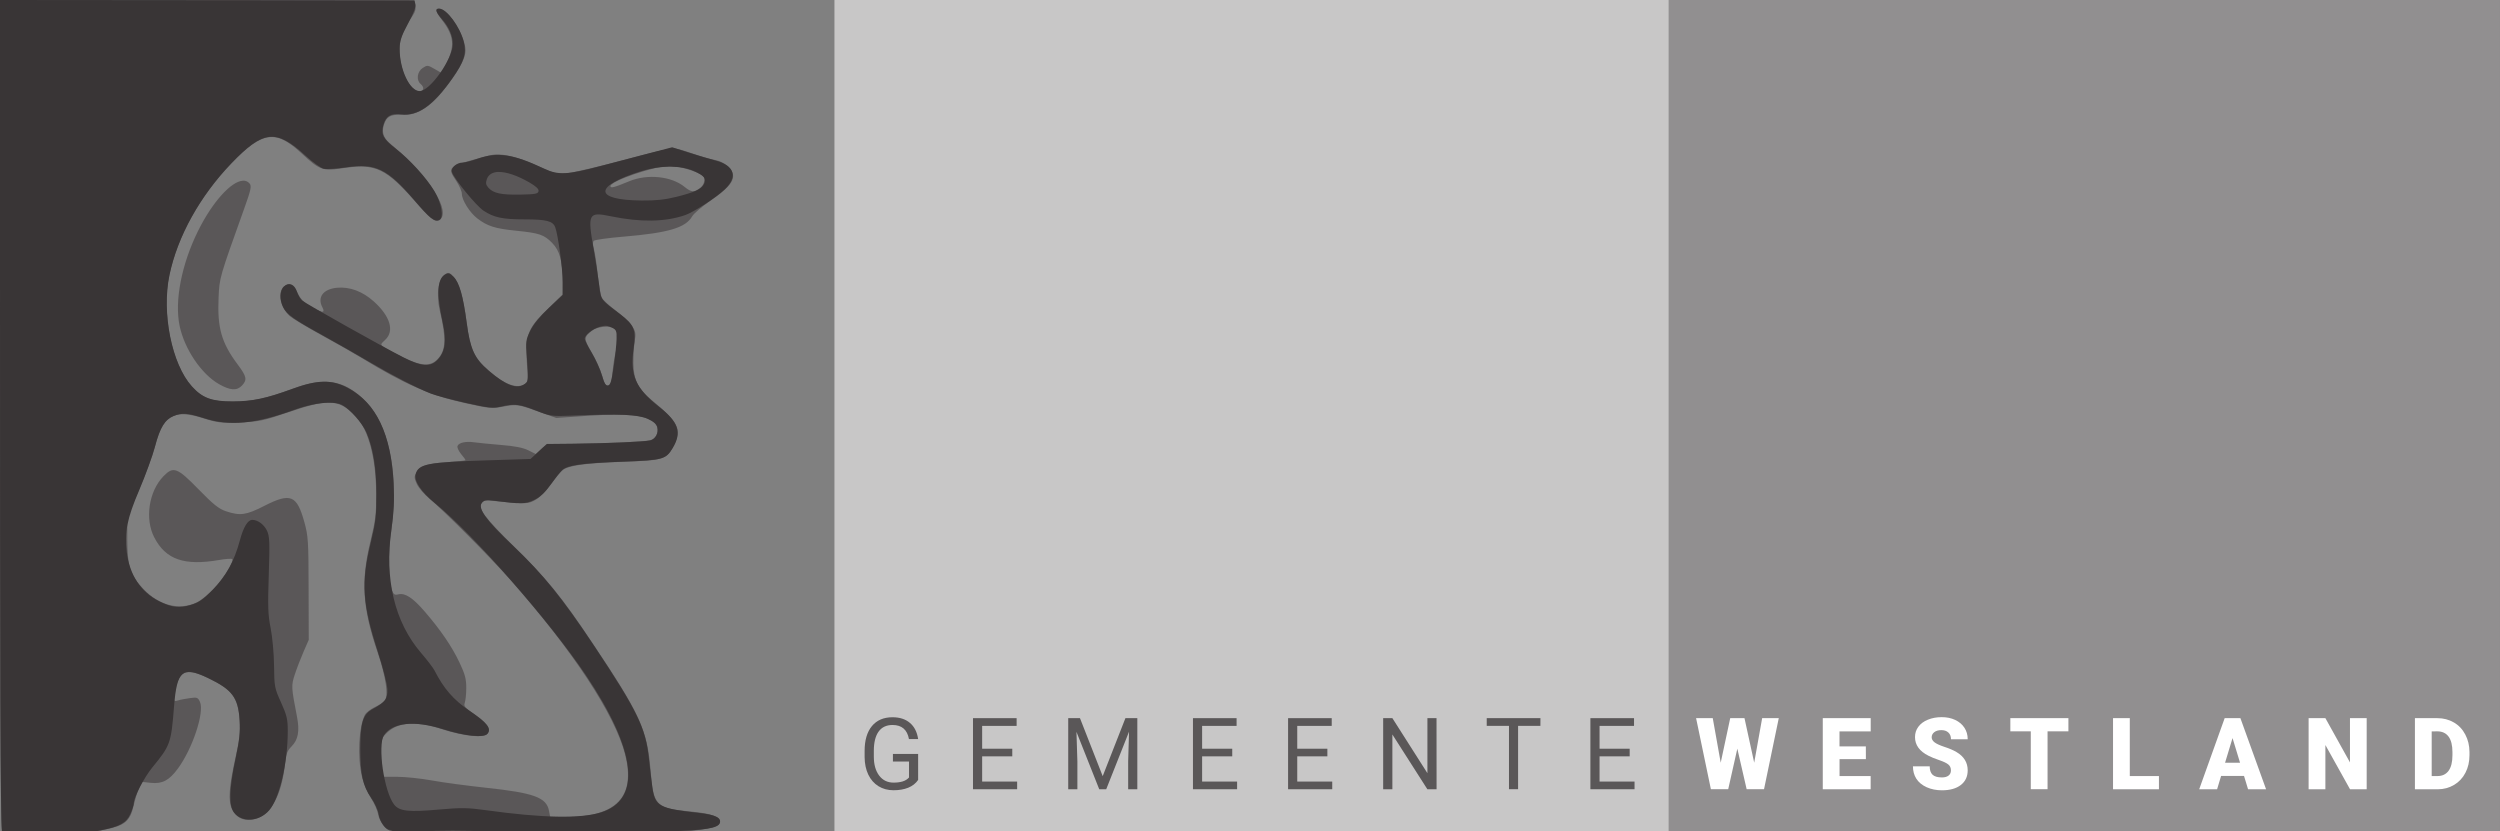
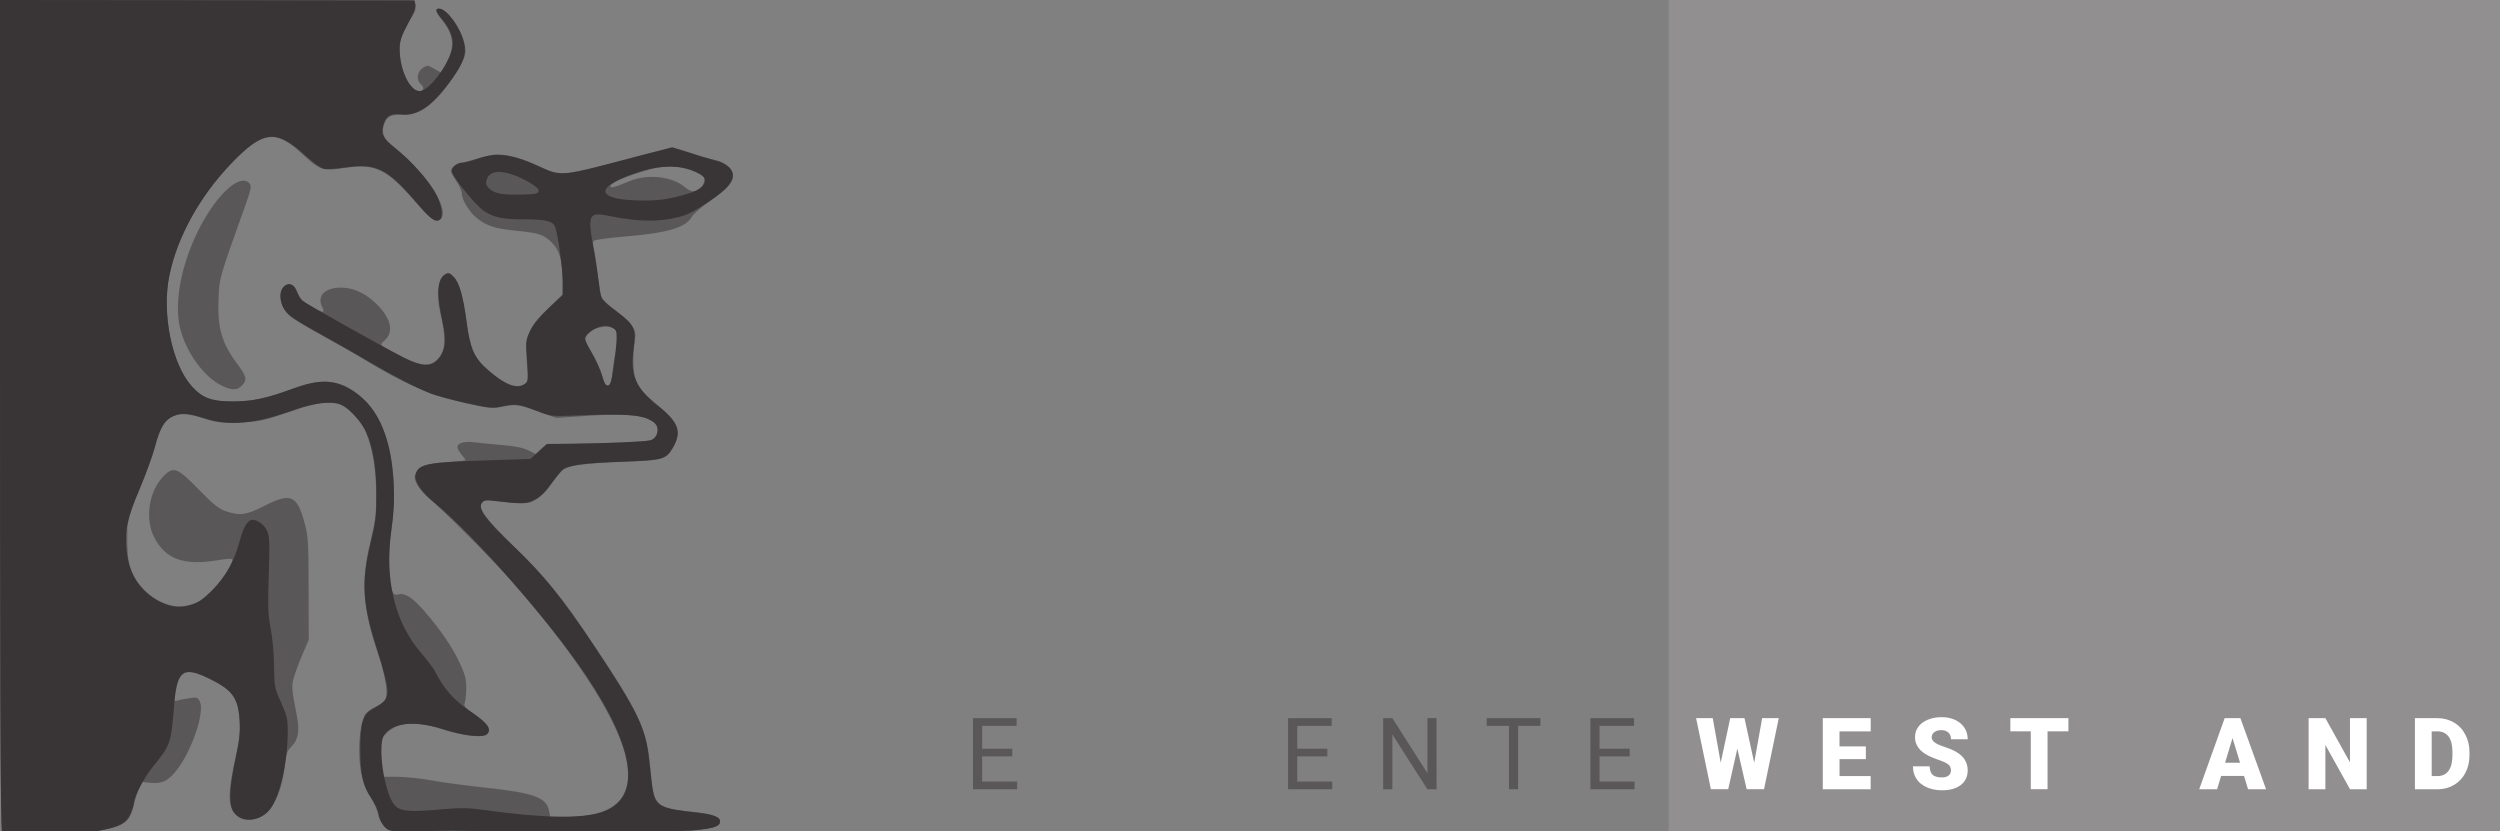
<svg xmlns="http://www.w3.org/2000/svg" xmlns:ns1="http://www.inkscape.org/namespaces/inkscape" xmlns:ns2="http://sodipodi.sourceforge.net/DTD/sodipodi-0.dtd" width="35.02mm" height="11.642mm" viewBox="0 0 35.02 11.642" version="1.1" id="svg938" ns1:version="0.92.3 (2405546, 2018-03-11)" ns2:docname="westland.svg">
  <rect x="0" y="0" width="35.02" height="11.642" fill="#808080" stroke="none" />
  <defs id="defs932" />
  <ns2:namedview id="base" pagecolor="#ffffff" bordercolor="#666666" borderopacity="1.0" ns1:pageopacity="0.0" ns1:pageshadow="2" ns1:zoom="5.4549844" ns1:cx="69.202669" ns1:cy="3.6288511" ns1:document-units="mm" ns1:current-layer="layer1" showgrid="false" ns1:window-width="1853" ns1:window-height="1025" ns1:window-x="67" ns1:window-y="27" ns1:window-maximized="1" />
  <g ns1:label="Layer 1" ns1:groupmode="layer" id="layer1" transform="translate(80.239,-163.045)">
    <path style="fill:#5a5758;fill-opacity:1;stroke-width:0.265" d="m -80.239,163.045 v 3.813 c 0,5.805 0.006,7.595 0.027,7.829 h 1.347 c 0.028,-0.007 0.057,-0.014 0.089,-0.02 0.286,-0.056 0.36,-0.118 0.41,-0.342 0.015,-0.067 0.045,-0.168 0.068,-0.225 l 0.041,-0.103 0.132,0.014 c 0.16,0.017 0.256,-0.034 0.378,-0.2 0.205,-0.278 0.375,-0.791 0.309,-0.934 -0.028,-0.062 -0.041,-0.067 -0.139,-0.053 -0.06,0.008 -0.136,0.022 -0.169,0.033 -0.06,0.018 -0.061,0.016 -0.043,-0.107 0.047,-0.311 0.151,-0.357 0.464,-0.207 0.341,0.164 0.422,0.273 0.442,0.593 0.01,0.164 -10e-4,0.269 -0.054,0.506 -0.095,0.425 -0.109,0.628 -0.05,0.741 0.059,0.114 0.147,0.16 0.275,0.144 0.247,-0.029 0.417,-0.316 0.466,-0.786 0.014,-0.136 0.031,-0.18 0.091,-0.24 0.093,-0.093 0.115,-0.216 0.077,-0.413 -0.081,-0.418 -0.083,-0.438 -0.031,-0.596 0.027,-0.083 0.082,-0.225 0.122,-0.317 l 0.073,-0.167 -0.002,-0.719 c -0.001,-0.66 -0.006,-0.736 -0.058,-0.925 -0.106,-0.386 -0.193,-0.421 -0.564,-0.232 -0.253,0.129 -0.336,0.141 -0.534,0.075 -0.102,-0.034 -0.176,-0.093 -0.386,-0.308 -0.299,-0.307 -0.353,-0.326 -0.492,-0.182 -0.205,0.212 -0.262,0.597 -0.128,0.856 0.161,0.311 0.42,0.401 0.911,0.316 0.09,-0.016 0.172,-0.021 0.181,-0.012 0.028,0.028 -0.102,0.242 -0.244,0.4 -0.074,0.082 -0.188,0.175 -0.252,0.206 -0.242,0.117 -0.528,0.045 -0.75,-0.189 -0.183,-0.193 -0.224,-0.322 -0.224,-0.697 v -0.308 l 0.17,-0.398 c 0.093,-0.219 0.189,-0.477 0.213,-0.574 0.111,-0.455 0.263,-0.547 0.682,-0.413 0.198,0.063 0.244,0.068 0.513,0.058 0.273,-0.011 0.325,-0.022 0.684,-0.144 0.248,-0.085 0.416,-0.13 0.546,-0.133 0.168,-0.004 0.273,0.064 0.406,0.209 0.168,0.183 0.27,0.579 0.272,1.063 0.002,0.292 -0.009,0.377 -0.08,0.671 -0.136,0.56 -0.112,0.93 0.099,1.551 0.118,0.347 0.157,0.613 0.1,0.682 -0.019,0.023 -0.082,0.064 -0.141,0.091 -0.059,0.028 -0.12,0.076 -0.136,0.107 -0.086,0.169 -0.106,0.588 -0.041,0.866 0.022,0.092 0.078,0.225 0.125,0.297 0.047,0.071 0.094,0.178 0.104,0.237 0.017,0.1 0.112,0.215 0.188,0.234 h 0.431 c 0.109,-0.008 0.265,-0.012 0.422,-0.012 0.16,-5e-5 0.318,0.004 0.427,0.012 h 2.818 c 0.388,-0.035 0.512,-0.075 0.499,-0.144 -0.014,-0.072 -0.126,-0.109 -0.419,-0.137 -0.478,-0.045 -0.512,-0.08 -0.552,-0.575 -0.047,-0.575 -0.143,-0.785 -0.83,-1.809 -0.42,-0.627 -0.619,-0.871 -1.08,-1.325 -0.428,-0.421 -0.515,-0.54 -0.45,-0.618 0.025,-0.03 0.061,-0.037 0.138,-0.026 0.057,0.008 0.197,0.021 0.31,0.029 0.183,0.013 0.216,0.008 0.307,-0.045 0.058,-0.034 0.151,-0.128 0.215,-0.221 0.062,-0.089 0.138,-0.178 0.169,-0.199 0.093,-0.061 0.324,-0.091 0.85,-0.11 0.568,-0.021 0.595,-0.029 0.702,-0.243 0.108,-0.216 0.06,-0.311 -0.325,-0.629 -0.181,-0.15 -0.244,-0.278 -0.247,-0.506 -0.001,-0.099 0.007,-0.238 0.019,-0.308 0.018,-0.113 0.013,-0.14 -0.039,-0.218 -0.033,-0.049 -0.135,-0.145 -0.226,-0.213 -0.091,-0.068 -0.179,-0.149 -0.196,-0.18 -0.016,-0.031 -0.042,-0.177 -0.057,-0.326 -0.015,-0.148 -0.04,-0.31 -0.054,-0.358 -0.017,-0.058 -0.017,-0.098 -7.56e-4,-0.114 0.014,-0.014 0.202,-0.04 0.417,-0.058 0.628,-0.053 0.869,-0.124 0.961,-0.285 0.022,-0.039 0.133,-0.133 0.245,-0.211 0.236,-0.162 0.328,-0.261 0.328,-0.351 0,-0.095 -0.123,-0.205 -0.254,-0.227 -0.061,-0.01 -0.204,-0.052 -0.319,-0.092 -0.115,-0.041 -0.238,-0.074 -0.274,-0.074 -0.035,-2.7e-4 -0.347,0.075 -0.693,0.168 -0.346,0.093 -0.7,0.175 -0.786,0.183 -0.147,0.013 -0.174,0.007 -0.412,-0.102 -0.297,-0.136 -0.522,-0.186 -0.668,-0.148 -0.607,0.158 -0.606,0.157 -0.471,0.361 0.042,0.064 0.077,0.143 0.077,0.177 2.52e-4,0.089 0.111,0.265 0.217,0.346 0.141,0.108 0.249,0.142 0.534,0.171 0.336,0.034 0.4,0.055 0.515,0.173 0.107,0.11 0.146,0.255 0.146,0.546 v 0.175 l -0.203,0.196 c -0.286,0.276 -0.322,0.368 -0.299,0.748 0.017,0.279 0.016,0.289 -0.039,0.318 -0.122,0.066 -0.321,-0.025 -0.56,-0.257 -0.15,-0.145 -0.198,-0.267 -0.244,-0.617 -0.047,-0.356 -0.1,-0.54 -0.183,-0.635 -0.051,-0.058 -0.07,-0.066 -0.108,-0.043 -0.107,0.065 -0.141,0.276 -0.083,0.524 0.09,0.385 0.083,0.548 -0.029,0.668 -0.103,0.111 -0.233,0.104 -0.498,-0.025 -0.114,-0.056 -0.23,-0.118 -0.258,-0.139 -0.05,-0.037 -0.05,-0.039 0.019,-0.103 0.132,-0.123 0.07,-0.33 -0.16,-0.537 -0.158,-0.142 -0.339,-0.209 -0.517,-0.192 -0.194,0.019 -0.279,0.134 -0.202,0.277 0.043,0.081 -0.01,0.078 -0.156,-0.008 -0.103,-0.061 -0.152,-0.111 -0.19,-0.191 -0.059,-0.126 -0.125,-0.158 -0.195,-0.094 -0.093,0.084 -0.052,0.289 0.083,0.413 0.033,0.03 0.233,0.151 0.445,0.267 0.212,0.116 0.466,0.261 0.565,0.321 0.597,0.365 0.955,0.522 1.433,0.628 0.36,0.08 0.388,0.082 0.552,0.051 0.187,-0.035 0.203,-0.033 0.545,0.091 l 0.193,0.069 0.449,-0.031 c 0.625,-0.043 0.926,0.008 0.965,0.164 0.02,0.08 -0.027,0.165 -0.099,0.18 -0.095,0.02 -0.675,0.047 -1.076,0.05 -0.374,0.003 -0.377,0.003 -0.45,0.073 l -0.074,0.07 -0.107,-0.053 c -0.074,-0.037 -0.193,-0.06 -0.384,-0.075 -0.152,-0.013 -0.32,-0.029 -0.374,-0.037 -0.118,-0.017 -0.216,0.005 -0.234,0.052 -0.007,0.019 0.015,0.069 0.049,0.111 0.035,0.041 0.063,0.08 0.063,0.087 0,0.007 -0.117,0.019 -0.26,0.029 -0.288,0.019 -0.375,0.048 -0.429,0.146 -0.032,0.058 -0.031,0.076 0.009,0.162 0.025,0.053 0.105,0.145 0.177,0.204 0.188,0.154 0.866,0.834 1.131,1.135 0.881,0.998 1.467,1.891 1.609,2.45 0.149,0.591 -0.121,0.873 -0.841,0.874 l -0.209,7.6e-4 -0.017,-0.089 c -0.035,-0.187 -0.21,-0.251 -0.884,-0.323 -0.259,-0.028 -0.599,-0.073 -0.756,-0.102 -0.156,-0.028 -0.374,-0.051 -0.482,-0.051 h -0.197 l -0.016,-0.08 c -0.009,-0.044 -0.016,-0.164 -0.016,-0.268 0,-0.175 0.005,-0.193 0.078,-0.266 0.154,-0.154 0.415,-0.172 0.776,-0.053 0.299,0.098 0.582,0.127 0.634,0.066 0.056,-0.067 -1.6e-5,-0.151 -0.179,-0.273 -0.136,-0.092 -0.155,-0.115 -0.138,-0.162 0.011,-0.03 0.021,-0.125 0.021,-0.21 2.91e-4,-0.126 -0.018,-0.193 -0.096,-0.357 -0.107,-0.225 -0.261,-0.451 -0.486,-0.712 -0.166,-0.193 -0.275,-0.264 -0.369,-0.241 -0.051,0.013 -0.067,0.003 -0.089,-0.056 -0.053,-0.139 -0.058,-0.497 -0.011,-0.827 0.115,-0.808 -0.033,-1.515 -0.387,-1.85 -0.289,-0.274 -0.546,-0.311 -0.999,-0.145 -0.373,0.137 -0.56,0.176 -0.835,0.177 -0.295,7.3e-4 -0.426,-0.048 -0.574,-0.212 -0.281,-0.311 -0.425,-1.029 -0.313,-1.559 0.114,-0.542 0.426,-1.104 0.869,-1.565 0.435,-0.453 0.622,-0.478 0.988,-0.136 0.24,0.225 0.294,0.245 0.539,0.208 0.504,-0.077 0.632,-0.016 1.105,0.527 0.178,0.205 0.253,0.247 0.307,0.172 0.112,-0.154 -0.205,-0.618 -0.72,-1.053 -0.102,-0.086 -0.122,-0.178 -0.065,-0.304 0.035,-0.077 0.1,-0.102 0.243,-0.094 0.213,0.012 0.408,-0.117 0.635,-0.421 0.171,-0.23 0.247,-0.377 0.247,-0.48 0.002,-0.194 -0.24,-0.585 -0.362,-0.585 -0.069,0 -0.06,0.035 0.039,0.166 0.164,0.215 0.176,0.363 0.051,0.61 l -0.063,0.124 -0.099,-0.057 c -0.095,-0.055 -0.102,-0.055 -0.166,-0.013 -0.077,0.05 -0.092,0.17 -0.029,0.223 0.056,0.046 0.047,0.103 -0.016,0.103 -0.136,0 -0.28,-0.301 -0.28,-0.587 0,-0.134 0.067,-0.306 0.186,-0.474 0.035,-0.05 0.047,-0.095 0.036,-0.147 l -0.013,-0.062 z m 9.377,2.324 c 0.16,2.7e-4 0.481,0.108 0.487,0.164 0.007,0.066 -0.01,0.108 -0.063,0.15 -0.075,0.059 -0.118,0.056 -0.21,-0.019 -0.184,-0.151 -0.522,-0.186 -0.777,-0.08 -0.212,0.088 -0.263,0.101 -0.263,0.068 0,-0.071 0.621,-0.283 0.826,-0.282 z m -5.975,0.207 v 3.9e-4 c -0.161,0.008 -0.424,0.292 -0.628,0.704 -0.231,0.468 -0.331,0.98 -0.258,1.329 0.068,0.325 0.304,0.675 0.551,0.816 0.157,0.09 0.252,0.096 0.323,0.02 0.075,-0.081 0.066,-0.126 -0.06,-0.294 -0.228,-0.305 -0.287,-0.512 -0.268,-0.94 0.013,-0.279 0.009,-0.267 0.358,-1.242 0.096,-0.267 0.106,-0.317 0.077,-0.353 -0.024,-0.029 -0.056,-0.042 -0.093,-0.041 z m 5.079,2.046 c 0.009,-1.3e-4 0.019,-1.6e-4 0.028,3.9e-4 0.044,0.002 0.083,0.013 0.106,0.032 0.046,0.038 0.05,0.177 0.01,0.321 -0.016,0.057 -0.036,0.183 -0.045,0.282 -0.013,0.141 -0.026,0.181 -0.06,0.188 -0.034,0.007 -0.054,-0.026 -0.086,-0.141 -0.023,-0.082 -0.089,-0.228 -0.147,-0.325 -0.113,-0.191 -0.112,-0.214 0.014,-0.308 0.042,-0.031 0.114,-0.048 0.18,-0.049 z" id="path837" ns1:connector-curvature="0" />
    <path style="fill:#393536;fill-opacity:1;stroke-width:0.265" d="m -80.239,163.045 v 3.813 c 0,5.805 0.006,7.594 0.027,7.829 h 1.329 c 0.018,-0.004 0.036,-0.008 0.055,-0.011 0.262,-0.05 0.359,-0.103 0.415,-0.228 0.026,-0.058 0.048,-0.125 0.048,-0.15 10e-4,-0.084 0.146,-0.364 0.26,-0.503 0.253,-0.309 0.263,-0.336 0.304,-0.855 0.04,-0.504 0.119,-0.569 0.477,-0.397 0.341,0.164 0.422,0.273 0.442,0.593 0.01,0.165 -0.002,0.276 -0.058,0.541 -0.089,0.416 -0.096,0.651 -0.022,0.749 0.108,0.144 0.354,0.13 0.492,-0.028 0.145,-0.165 0.262,-0.662 0.262,-1.113 0,-0.166 -0.013,-0.22 -0.094,-0.4 -0.091,-0.2 -0.095,-0.221 -0.098,-0.517 -0.002,-0.172 -0.024,-0.405 -0.048,-0.526 -0.037,-0.184 -0.041,-0.301 -0.026,-0.746 0.015,-0.465 0.012,-0.539 -0.026,-0.619 -0.041,-0.085 -0.128,-0.15 -0.205,-0.15 -0.063,0 -0.124,0.101 -0.174,0.288 -0.078,0.29 -0.193,0.5 -0.381,0.692 -0.135,0.138 -0.194,0.178 -0.307,0.212 -0.162,0.048 -0.267,0.036 -0.443,-0.052 -0.255,-0.128 -0.415,-0.37 -0.453,-0.687 -0.034,-0.282 0.003,-0.468 0.176,-0.874 0.086,-0.202 0.184,-0.474 0.219,-0.604 0.072,-0.271 0.137,-0.377 0.259,-0.428 0.119,-0.05 0.198,-0.044 0.428,0.029 0.36,0.115 0.713,0.082 1.264,-0.117 0.174,-0.063 0.347,-0.098 0.48,-0.1 0.08,-0.001 0.146,0.009 0.19,0.032 0.109,0.056 0.286,0.257 0.342,0.387 0.093,0.217 0.139,0.5 0.139,0.864 3.86e-4,0.303 -0.01,0.389 -0.081,0.685 -0.135,0.555 -0.115,0.851 0.1,1.518 0.071,0.219 0.131,0.455 0.134,0.525 0.006,0.137 -0.029,0.184 -0.211,0.283 -0.13,0.071 -0.167,0.189 -0.168,0.546 -0.001,0.364 0.035,0.529 0.153,0.696 0.047,0.067 0.094,0.168 0.103,0.226 0.017,0.105 0.097,0.221 0.152,0.221 0.012,0 0.035,0.009 0.057,0.023 h 0.389 c 0.116,-0.007 0.278,-0.011 0.441,-0.011 0.165,-6e-5 0.329,0.004 0.445,0.011 h 2.552 c 0.01,-3.5e-4 0.018,-7.3e-4 0.028,-0.001 0.514,-0.017 0.689,-0.045 0.715,-0.115 0.029,-0.075 -0.059,-0.118 -0.292,-0.144 -0.554,-0.061 -0.614,-0.094 -0.651,-0.353 -0.013,-0.092 -0.035,-0.279 -0.05,-0.416 -0.045,-0.42 -0.161,-0.66 -0.76,-1.561 -0.45,-0.677 -0.724,-1.016 -1.135,-1.405 -0.387,-0.366 -0.508,-0.533 -0.442,-0.611 0.029,-0.035 0.061,-0.04 0.166,-0.027 0.377,0.049 0.444,0.048 0.565,-0.011 0.083,-0.04 0.151,-0.103 0.231,-0.216 0.062,-0.087 0.135,-0.179 0.162,-0.203 0.075,-0.068 0.282,-0.096 0.844,-0.117 0.566,-0.021 0.607,-0.032 0.702,-0.188 0.132,-0.217 0.084,-0.366 -0.186,-0.578 -0.334,-0.262 -0.414,-0.445 -0.36,-0.823 0.037,-0.256 0.009,-0.327 -0.186,-0.475 -0.285,-0.215 -0.27,-0.195 -0.298,-0.419 -0.014,-0.113 -0.048,-0.332 -0.075,-0.487 -0.089,-0.509 -0.077,-0.533 0.243,-0.467 0.41,0.085 0.759,0.08 1.038,-0.017 0.119,-0.041 0.432,-0.244 0.556,-0.362 0.185,-0.175 0.135,-0.332 -0.13,-0.402 -0.084,-0.022 -0.255,-0.073 -0.38,-0.113 l -0.228,-0.073 -0.311,0.081 c -0.171,0.044 -0.484,0.127 -0.696,0.183 -0.46,0.122 -0.589,0.128 -0.783,0.037 -0.436,-0.206 -0.657,-0.239 -0.935,-0.141 -0.083,0.03 -0.176,0.054 -0.206,0.054 -0.089,0 -0.173,0.073 -0.154,0.134 0.03,0.094 0.339,0.472 0.442,0.54 0.145,0.096 0.267,0.122 0.575,0.122 0.306,1.5e-4 0.396,0.023 0.429,0.109 0.04,0.102 0.106,0.591 0.106,0.774 l -4.37e-4,0.176 -0.192,0.18 c -0.125,0.117 -0.216,0.228 -0.261,0.319 -0.065,0.132 -0.067,0.152 -0.049,0.376 0.025,0.312 0.024,0.332 -0.028,0.37 -0.11,0.081 -0.263,0.024 -0.512,-0.189 -0.193,-0.165 -0.254,-0.299 -0.303,-0.667 -0.051,-0.381 -0.103,-0.563 -0.184,-0.644 -0.051,-0.051 -0.071,-0.057 -0.115,-0.034 -0.115,0.061 -0.126,0.27 -0.037,0.675 0.055,0.252 0.037,0.401 -0.064,0.513 -0.102,0.114 -0.225,0.108 -0.484,-0.024 -0.299,-0.152 -1.372,-0.754 -1.422,-0.798 -0.024,-0.021 -0.057,-0.077 -0.072,-0.124 -0.034,-0.104 -0.112,-0.136 -0.181,-0.073 -0.06,0.054 -0.065,0.189 -0.011,0.294 0.052,0.101 0.145,0.167 0.565,0.398 0.198,0.109 0.483,0.272 0.635,0.362 0.304,0.18 0.672,0.37 0.867,0.447 0.069,0.027 0.291,0.086 0.491,0.131 0.324,0.072 0.379,0.078 0.491,0.052 0.191,-0.044 0.259,-0.036 0.489,0.054 0.208,0.082 0.216,0.083 0.532,0.071 0.645,-0.026 0.9,-0.015 1.033,0.045 0.084,0.038 0.126,0.074 0.137,0.118 0.021,0.082 -0.025,0.167 -0.1,0.185 -0.076,0.019 -0.569,0.04 -1.06,0.046 l -0.388,0.004 -0.114,0.105 -0.114,0.105 -0.596,0.019 c -0.846,0.026 -0.975,0.051 -1.013,0.194 -0.025,0.096 0.075,0.246 0.267,0.404 0.553,0.453 1.603,1.648 2.115,2.408 0.714,1.06 0.79,1.748 0.212,1.927 -0.285,0.088 -0.821,0.078 -1.61,-0.032 -0.255,-0.035 -0.343,-0.037 -0.657,-0.009 -0.425,0.038 -0.555,0.024 -0.628,-0.069 -0.141,-0.179 -0.236,-0.829 -0.143,-0.971 0.118,-0.179 0.426,-0.212 0.826,-0.086 0.315,0.099 0.573,0.125 0.624,0.064 0.06,-0.072 -0.004,-0.153 -0.253,-0.323 -0.226,-0.155 -0.358,-0.307 -0.49,-0.565 -0.018,-0.035 -0.102,-0.145 -0.187,-0.244 -0.371,-0.432 -0.515,-1.034 -0.415,-1.734 0.034,-0.239 0.042,-0.4 0.03,-0.641 -0.034,-0.689 -0.241,-1.124 -0.639,-1.336 -0.227,-0.121 -0.425,-0.118 -0.776,0.011 -0.368,0.135 -0.561,0.176 -0.837,0.177 -0.295,7.3e-4 -0.426,-0.047 -0.574,-0.212 -0.281,-0.311 -0.425,-1.029 -0.313,-1.56 0.114,-0.542 0.426,-1.104 0.868,-1.565 0.447,-0.465 0.626,-0.483 1.04,-0.103 0.099,0.091 0.213,0.173 0.254,0.181 0.04,0.009 0.182,-3.8e-4 0.316,-0.02 0.407,-0.061 0.575,0.021 0.951,0.46 0.22,0.257 0.279,0.304 0.348,0.278 0.071,-0.027 0.036,-0.235 -0.068,-0.408 -0.112,-0.186 -0.346,-0.443 -0.541,-0.593 -0.175,-0.135 -0.208,-0.198 -0.173,-0.327 0.035,-0.128 0.105,-0.17 0.253,-0.152 0.231,0.027 0.448,-0.126 0.714,-0.505 0.165,-0.234 0.201,-0.349 0.16,-0.512 -0.053,-0.213 -0.242,-0.465 -0.349,-0.465 -0.058,0 -0.043,0.05 0.044,0.149 0.099,0.112 0.151,0.233 0.151,0.348 0,0.206 -0.319,0.659 -0.464,0.659 -0.138,0 -0.28,-0.3 -0.28,-0.59 0,-0.114 0.02,-0.174 0.117,-0.355 0.084,-0.155 0.113,-0.235 0.102,-0.278 l -0.012,-0.048 z m 9.385,2.335 c 0.128,5e-5 0.246,0.021 0.338,0.062 0.144,0.065 0.177,0.108 0.136,0.185 -0.037,0.069 -0.131,0.112 -0.383,0.175 v -5e-5 c -0.158,0.04 -0.291,0.054 -0.488,0.052 -0.676,-0.006 -0.677,-0.202 -0.002,-0.412 0.132,-0.041 0.27,-0.062 0.398,-0.062 z m -2.401,0.074 c 0.108,-0.002 0.258,0.047 0.432,0.147 0.093,0.054 0.134,0.092 0.128,0.122 -0.007,0.037 -0.046,0.044 -0.252,0.048 -0.272,0.005 -0.379,-0.018 -0.449,-0.095 -0.037,-0.041 -0.042,-0.067 -0.023,-0.122 0.023,-0.065 0.081,-0.099 0.165,-0.101 z m 1.504,2.155 c 0.026,10e-4 0.049,0.009 0.078,0.022 0.068,0.033 0.074,0.047 0.071,0.164 -0.002,0.07 -0.019,0.243 -0.04,0.385 -0.029,0.2 -0.046,0.258 -0.079,0.265 -0.032,0.006 -0.053,-0.028 -0.086,-0.141 -0.024,-0.082 -0.088,-0.224 -0.142,-0.315 -0.055,-0.091 -0.099,-0.18 -0.099,-0.198 0,-0.052 0.105,-0.136 0.207,-0.167 0.037,-0.011 0.064,-0.016 0.09,-0.015 z" id="path835" ns1:connector-curvature="0" />
    <rect style="opacity:1;fill:#918f90;fill-opacity:1;fill-rule:evenodd;stroke:#231f20;stroke-width:0;stroke-miterlimit:4;stroke-dasharray:none;stroke-opacity:1" id="rect1554-1" width="11.644" height="11.641" x="-56.864" y="163.045" />
    <g aria-label="WESTLAND" transform="matrix(0.725,0,0,0.742,-16.73,45.035)" style="font-style:normal;font-weight:normal;font-size:22.653px;line-height:0;font-family:sans-serif;letter-spacing:0px;word-spacing:0px;fill:#ffffff;fill-opacity:1;stroke:none;stroke-width:0.361" id="text1534-7">
      <path d="m -53.705,173.442 0.154,-0.842 h 0.321 l -0.285,1.342 h -0.336 l -0.18,-0.765 -0.176,0.765 h -0.335 l -0.286,-1.342 h 0.322 l 0.154,0.842 0.184,-0.842 h 0.275 z" style="font-style:normal;font-variant:normal;font-weight:900;font-stretch:normal;font-size:1.888px;font-family:Roboto;-inkscape-font-specification:'Roboto Heavy';letter-spacing:0.725px;word-spacing:0px;fill:#ffffff;fill-opacity:1;stroke-width:0.361" id="path820" ns1:connector-curvature="0" />
      <path d="m -51.547,173.374 h -0.509 v 0.32 h 0.601 v 0.249 h -0.925 v -1.342 h 0.926 v 0.25 h -0.603 v 0.283 h 0.509 z" style="font-style:normal;font-variant:normal;font-weight:900;font-stretch:normal;font-size:1.888px;font-family:Roboto;-inkscape-font-specification:'Roboto Heavy';letter-spacing:0.725px;word-spacing:0px;fill:#ffffff;fill-opacity:1;stroke-width:0.361" id="path822" ns1:connector-curvature="0" />
      <path d="m -49.904,173.586 q 0,-0.071 -0.051,-0.111 -0.05,-0.04 -0.176,-0.082 -0.126,-0.042 -0.206,-0.082 -0.261,-0.128 -0.261,-0.352 0,-0.112 0.065,-0.196 0.065,-0.086 0.184,-0.133 0.119,-0.048 0.267,-0.048 0.145,0 0.259,0.052 0.115,0.052 0.179,0.147 0.064,0.095 0.064,0.218 h -0.323 q 0,-0.082 -0.051,-0.127 -0.05,-0.045 -0.135,-0.045 -0.087,0 -0.137,0.039 -0.05,0.038 -0.05,0.097 0,0.052 0.055,0.094 0.055,0.042 0.194,0.087 0.139,0.044 0.229,0.096 0.218,0.125 0.218,0.346 0,0.176 -0.133,0.277 -0.133,0.1 -0.364,0.1 -0.163,0 -0.296,-0.058 -0.132,-0.059 -0.199,-0.16 -0.066,-0.102 -0.066,-0.235 h 0.324 q 0,0.108 0.055,0.159 0.056,0.051 0.182,0.051 0.08,0 0.126,-0.034 0.047,-0.035 0.047,-0.098 z" style="font-style:normal;font-variant:normal;font-weight:900;font-stretch:normal;font-size:1.888px;font-family:Roboto;-inkscape-font-specification:'Roboto Heavy';letter-spacing:0.725px;word-spacing:0px;fill:#ffffff;fill-opacity:1;stroke-width:0.361" id="path824" ns1:connector-curvature="0" />
      <path d="m -47.634,172.85 h -0.403 v 1.092 h -0.324 v -1.092 h -0.395 v -0.25 h 1.122 z" style="font-style:normal;font-variant:normal;font-weight:900;font-stretch:normal;font-size:1.888px;font-family:Roboto;-inkscape-font-specification:'Roboto Heavy';letter-spacing:0.725px;word-spacing:0px;fill:#ffffff;fill-opacity:1;stroke-width:0.361" id="path826" ns1:connector-curvature="0" />
-       <path d="m -46.448,173.694 h 0.563 v 0.249 h -0.887 v -1.342 h 0.324 z" style="font-style:normal;font-variant:normal;font-weight:900;font-stretch:normal;font-size:1.888px;font-family:Roboto;-inkscape-font-specification:'Roboto Heavy';letter-spacing:0.725px;word-spacing:0px;fill:#ffffff;fill-opacity:1;stroke-width:0.361" id="path828" ns1:connector-curvature="0" />
      <path d="m -44.241,173.692 h -0.443 l -0.077,0.251 h -0.346 l 0.492,-1.342 h 0.304 l 0.496,1.342 H -44.163 Z m -0.366,-0.25 h 0.289 l -0.145,-0.465 z" style="font-style:normal;font-variant:normal;font-weight:900;font-stretch:normal;font-size:1.888px;font-family:Roboto;-inkscape-font-specification:'Roboto Heavy';letter-spacing:0.725px;word-spacing:0px;fill:#ffffff;fill-opacity:1;stroke-width:0.361" id="path830" ns1:connector-curvature="0" />
      <path d="m -41.871,173.943 h -0.322 l -0.476,-0.835 v 0.835 h -0.324 v -1.342 h 0.324 l 0.475,0.835 v -0.835 h 0.323 z" style="font-style:normal;font-variant:normal;font-weight:900;font-stretch:normal;font-size:1.888px;font-family:Roboto;-inkscape-font-specification:'Roboto Heavy';letter-spacing:0.725px;word-spacing:0px;fill:#ffffff;fill-opacity:1;stroke-width:0.361" id="path832" ns1:connector-curvature="0" />
      <path d="m -40.939,173.943 v -1.342 h 0.432 q 0.178,0 0.32,0.081 0.142,0.08 0.221,0.228 0.08,0.147 0.081,0.329 v 0.062 q 0,0.184 -0.078,0.331 -0.077,0.146 -0.219,0.229 -0.141,0.082 -0.315,0.083 z m 0.324,-1.092 v 0.843 h 0.112 q 0.139,0 0.214,-0.099 0.075,-0.1 0.075,-0.295 v -0.058 q 0,-0.194 -0.075,-0.293 -0.075,-0.099 -0.218,-0.099 z" style="font-style:normal;font-variant:normal;font-weight:900;font-stretch:normal;font-size:1.888px;font-family:Roboto;-inkscape-font-specification:'Roboto Heavy';letter-spacing:0.725px;word-spacing:0px;fill:#ffffff;fill-opacity:1;stroke-width:0.361" id="path834" ns1:connector-curvature="0" />
    </g>
-     <path style="fill:#c8c7c7;fill-opacity:1;stroke-width:0.265" d="m -68.55,163.045 v 11.641 h 11.686 v -11.641 z" id="path839-1" ns1:connector-curvature="0" />
    <g aria-label="GEMEENTE" transform="matrix(0.725,0,0,0.742,-16.73,45.035)" style="font-style:normal;font-weight:normal;font-size:22.653px;line-height:0;font-family:sans-serif;letter-spacing:0px;word-spacing:0px;fill:#000000;fill-opacity:1;stroke:none;stroke-width:0.361" id="text1534">
-       <path d="m -69.859,173.767 q -0.068,0.098 -0.191,0.147 -0.122,0.048 -0.284,0.048 -0.164,0 -0.291,-0.076 -0.127,-0.077 -0.197,-0.219 -0.069,-0.142 -0.071,-0.329 v -0.117 q 0,-0.303 0.141,-0.47 0.142,-0.167 0.398,-0.167 0.21,0 0.338,0.108 0.128,0.107 0.157,0.304 h -0.177 q -0.05,-0.266 -0.317,-0.266 -0.178,0 -0.27,0.125 -0.091,0.124 -0.092,0.361 v 0.11 q 0,0.226 0.103,0.359 0.103,0.133 0.279,0.133 0.1,0 0.174,-0.022 0.075,-0.022 0.124,-0.075 v -0.301 h -0.311 v -0.144 h 0.487 z" style="font-style:normal;font-variant:normal;font-weight:normal;font-stretch:normal;font-size:1.888px;font-family:Roboto;-inkscape-font-specification:Roboto;letter-spacing:0.765px;word-spacing:0px;fill:#5a5758;fill-opacity:1;stroke-width:0.361" id="path838" ns1:connector-curvature="0" />
      <path d="m -68.04,173.322 h -0.582 v 0.476 h 0.676 v 0.145 h -0.853 v -1.342 h 0.843 v 0.146 h -0.666 v 0.431 h 0.582 z" style="font-style:normal;font-variant:normal;font-weight:normal;font-stretch:normal;font-size:1.888px;font-family:Roboto;-inkscape-font-specification:Roboto;letter-spacing:0.765px;word-spacing:0px;fill:#5a5758;fill-opacity:1;stroke-width:0.361" id="path840" ns1:connector-curvature="0" />
-       <path d="m -66.732,172.601 0.439,1.095 0.439,-1.095 h 0.23 v 1.342 h -0.177 v -0.523 l 0.017,-0.564 -0.441,1.087 h -0.135 l -0.44,-1.084 0.018,0.561 v 0.523 h -0.177 v -1.342 z" style="font-style:normal;font-variant:normal;font-weight:normal;font-stretch:normal;font-size:1.888px;font-family:Roboto;-inkscape-font-specification:Roboto;letter-spacing:0.765px;word-spacing:0px;fill:#5a5758;fill-opacity:1;stroke-width:0.361" id="path842" ns1:connector-curvature="0" />
-       <path d="m -63.79,173.322 h -0.582 v 0.476 h 0.676 v 0.145 h -0.853 v -1.342 h 0.843 v 0.146 h -0.666 v 0.431 h 0.582 z" style="font-style:normal;font-variant:normal;font-weight:normal;font-stretch:normal;font-size:1.888px;font-family:Roboto;-inkscape-font-specification:Roboto;letter-spacing:0.765px;word-spacing:0px;fill:#5a5758;fill-opacity:1;stroke-width:0.361" id="path844" ns1:connector-curvature="0" />
      <path d="m -61.952,173.322 h -0.582 v 0.476 h 0.676 v 0.145 h -0.853 v -1.342 h 0.843 v 0.146 h -0.666 v 0.431 h 0.582 z" style="font-style:normal;font-variant:normal;font-weight:normal;font-stretch:normal;font-size:1.888px;font-family:Roboto;-inkscape-font-specification:Roboto;letter-spacing:0.765px;word-spacing:0px;fill:#5a5758;fill-opacity:1;stroke-width:0.361" id="path846" ns1:connector-curvature="0" />
      <path d="m -59.842,173.943 h -0.178 l -0.676,-1.034 v 1.034 h -0.178 v -1.342 h 0.178 l 0.677,1.039 v -1.039 h 0.176 z" style="font-style:normal;font-variant:normal;font-weight:normal;font-stretch:normal;font-size:1.888px;font-family:Roboto;-inkscape-font-specification:Roboto;letter-spacing:0.765px;word-spacing:0px;fill:#5a5758;fill-opacity:1;stroke-width:0.361" id="path848" ns1:connector-curvature="0" />
      <path d="m -57.836,172.746 h -0.431 v 1.196 h -0.176 v -1.196 h -0.43 v -0.146 h 1.038 z" style="font-style:normal;font-variant:normal;font-weight:normal;font-stretch:normal;font-size:1.888px;font-family:Roboto;-inkscape-font-specification:Roboto;letter-spacing:0.765px;word-spacing:0px;fill:#5a5758;fill-opacity:1;stroke-width:0.361" id="path850" ns1:connector-curvature="0" />
      <path d="m -56.111,173.322 h -0.582 v 0.476 h 0.676 v 0.145 h -0.853 v -1.342 h 0.843 v 0.146 h -0.666 v 0.431 h 0.582 z" style="font-style:normal;font-variant:normal;font-weight:normal;font-stretch:normal;font-size:1.888px;font-family:Roboto;-inkscape-font-specification:Roboto;letter-spacing:0.765px;word-spacing:0px;fill:#5a5758;fill-opacity:1;stroke-width:0.361" id="path852" ns1:connector-curvature="0" />
    </g>
  </g>
</svg>